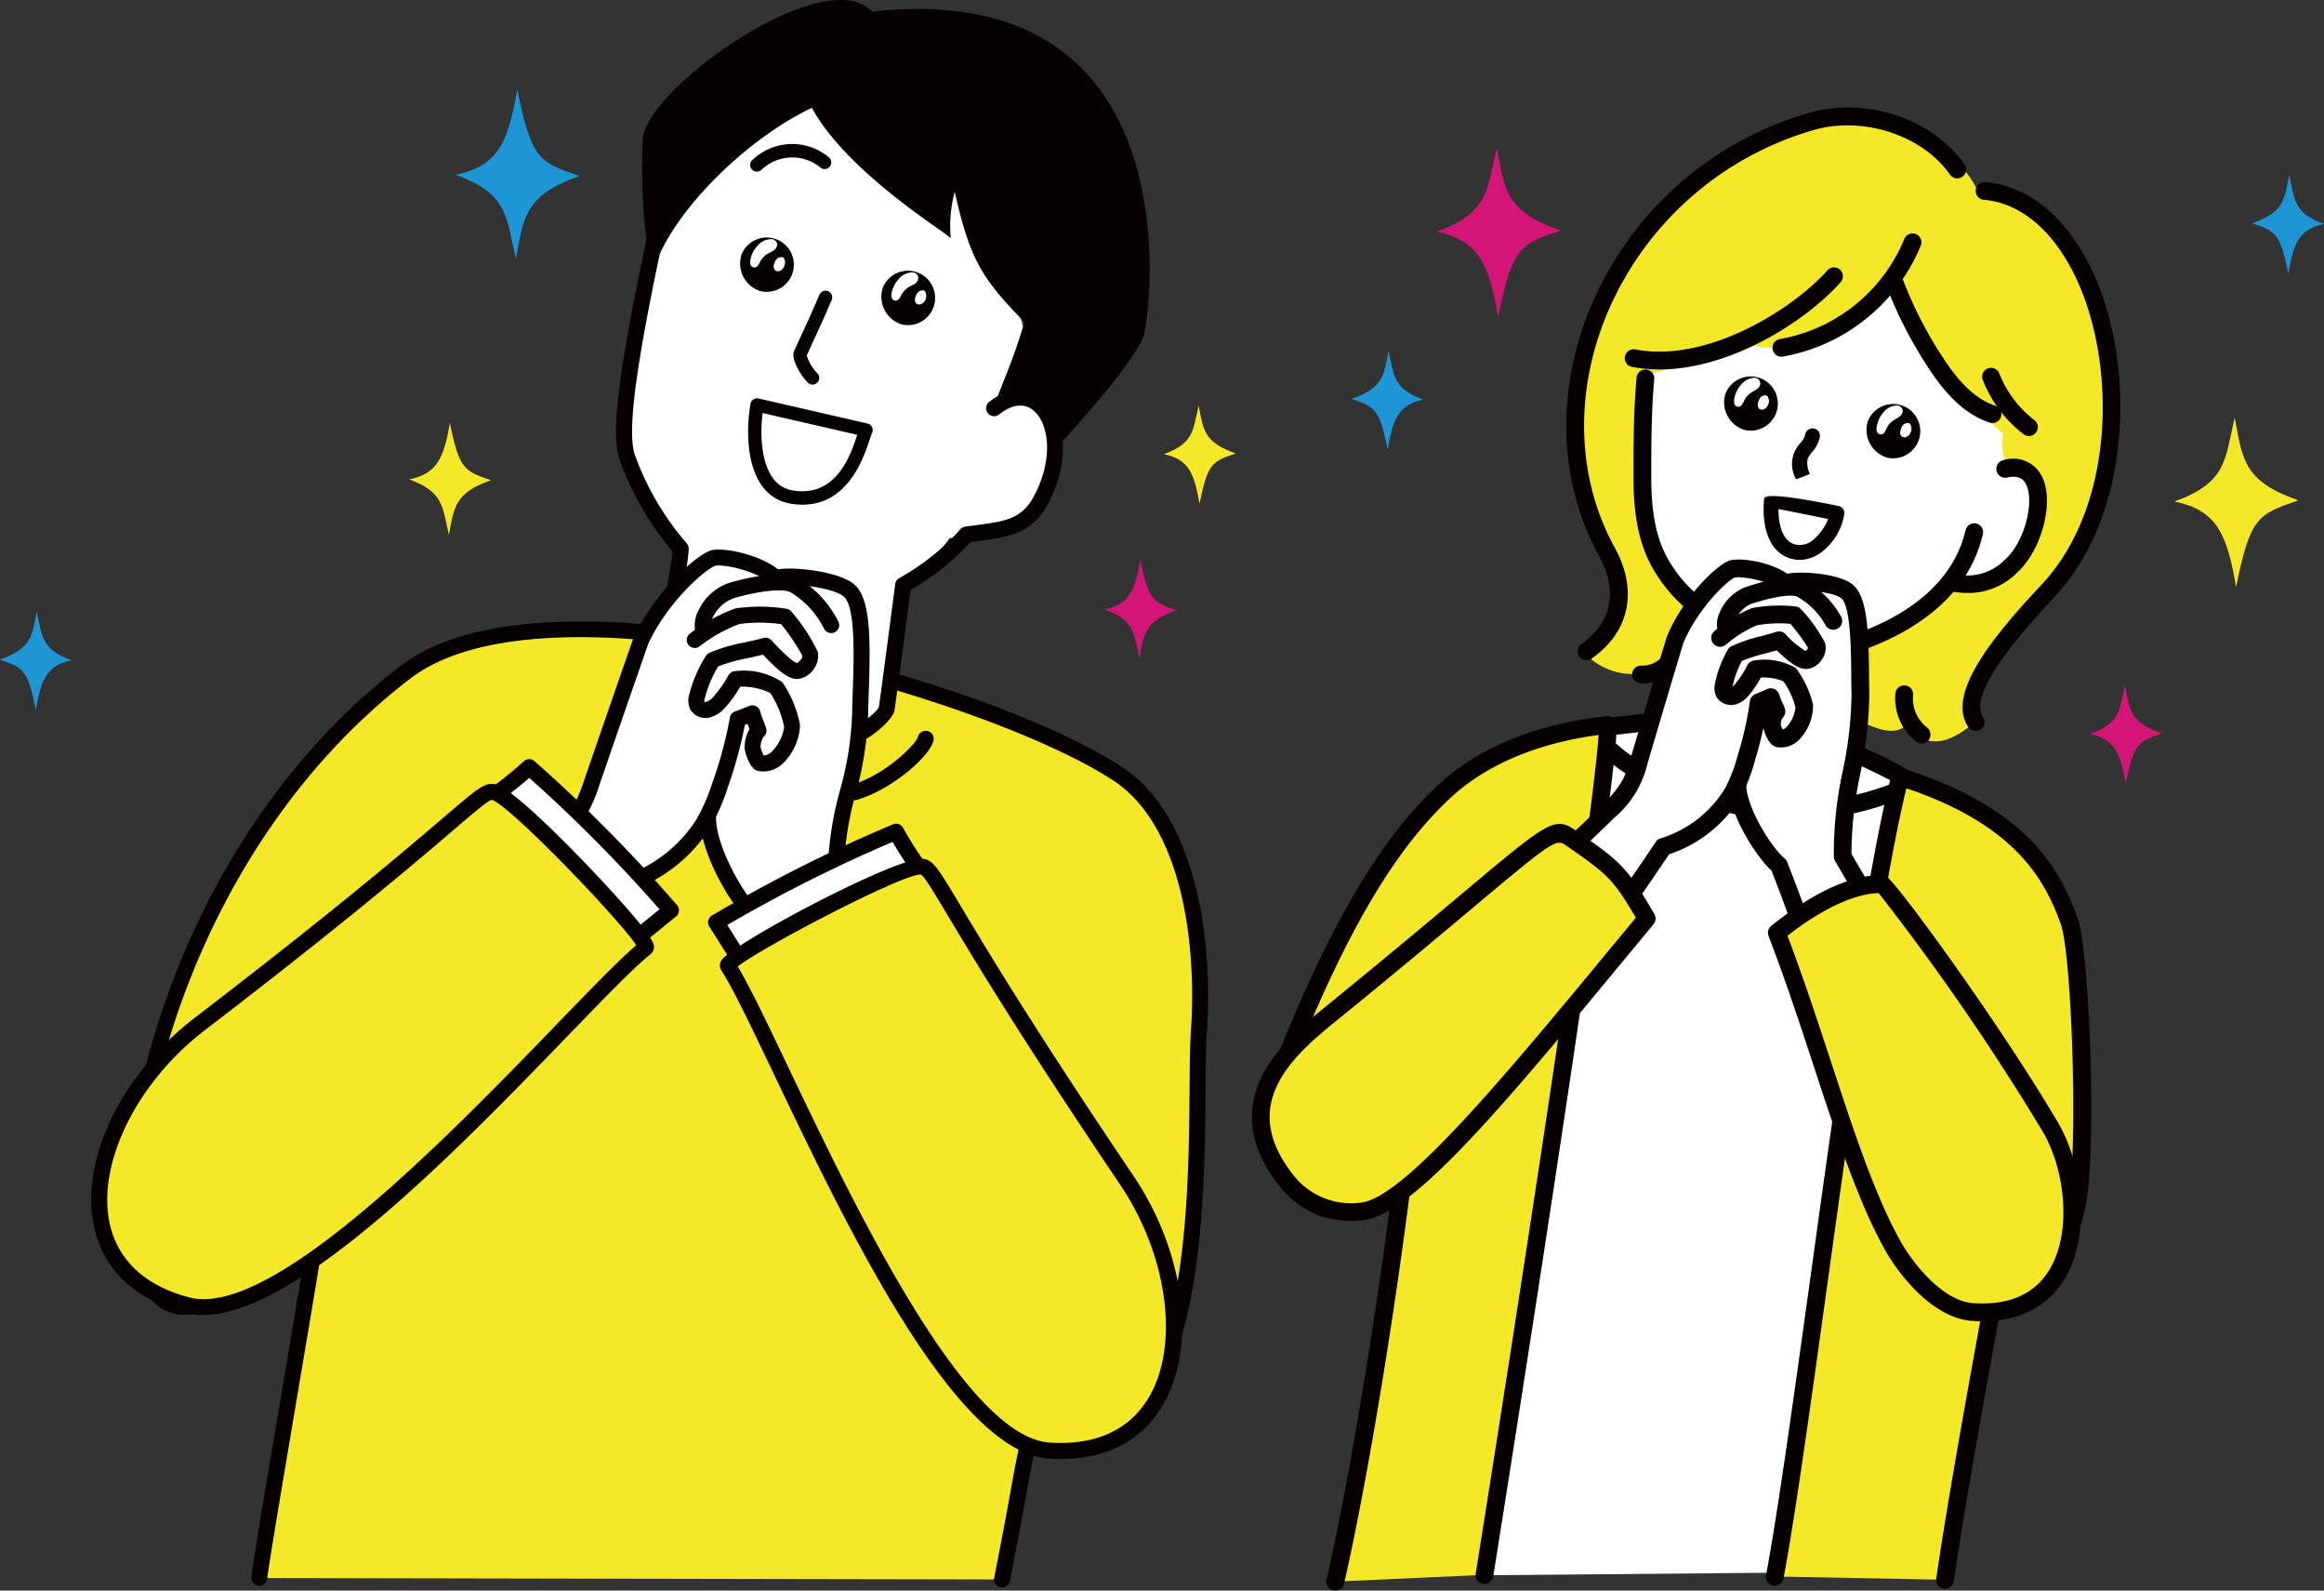
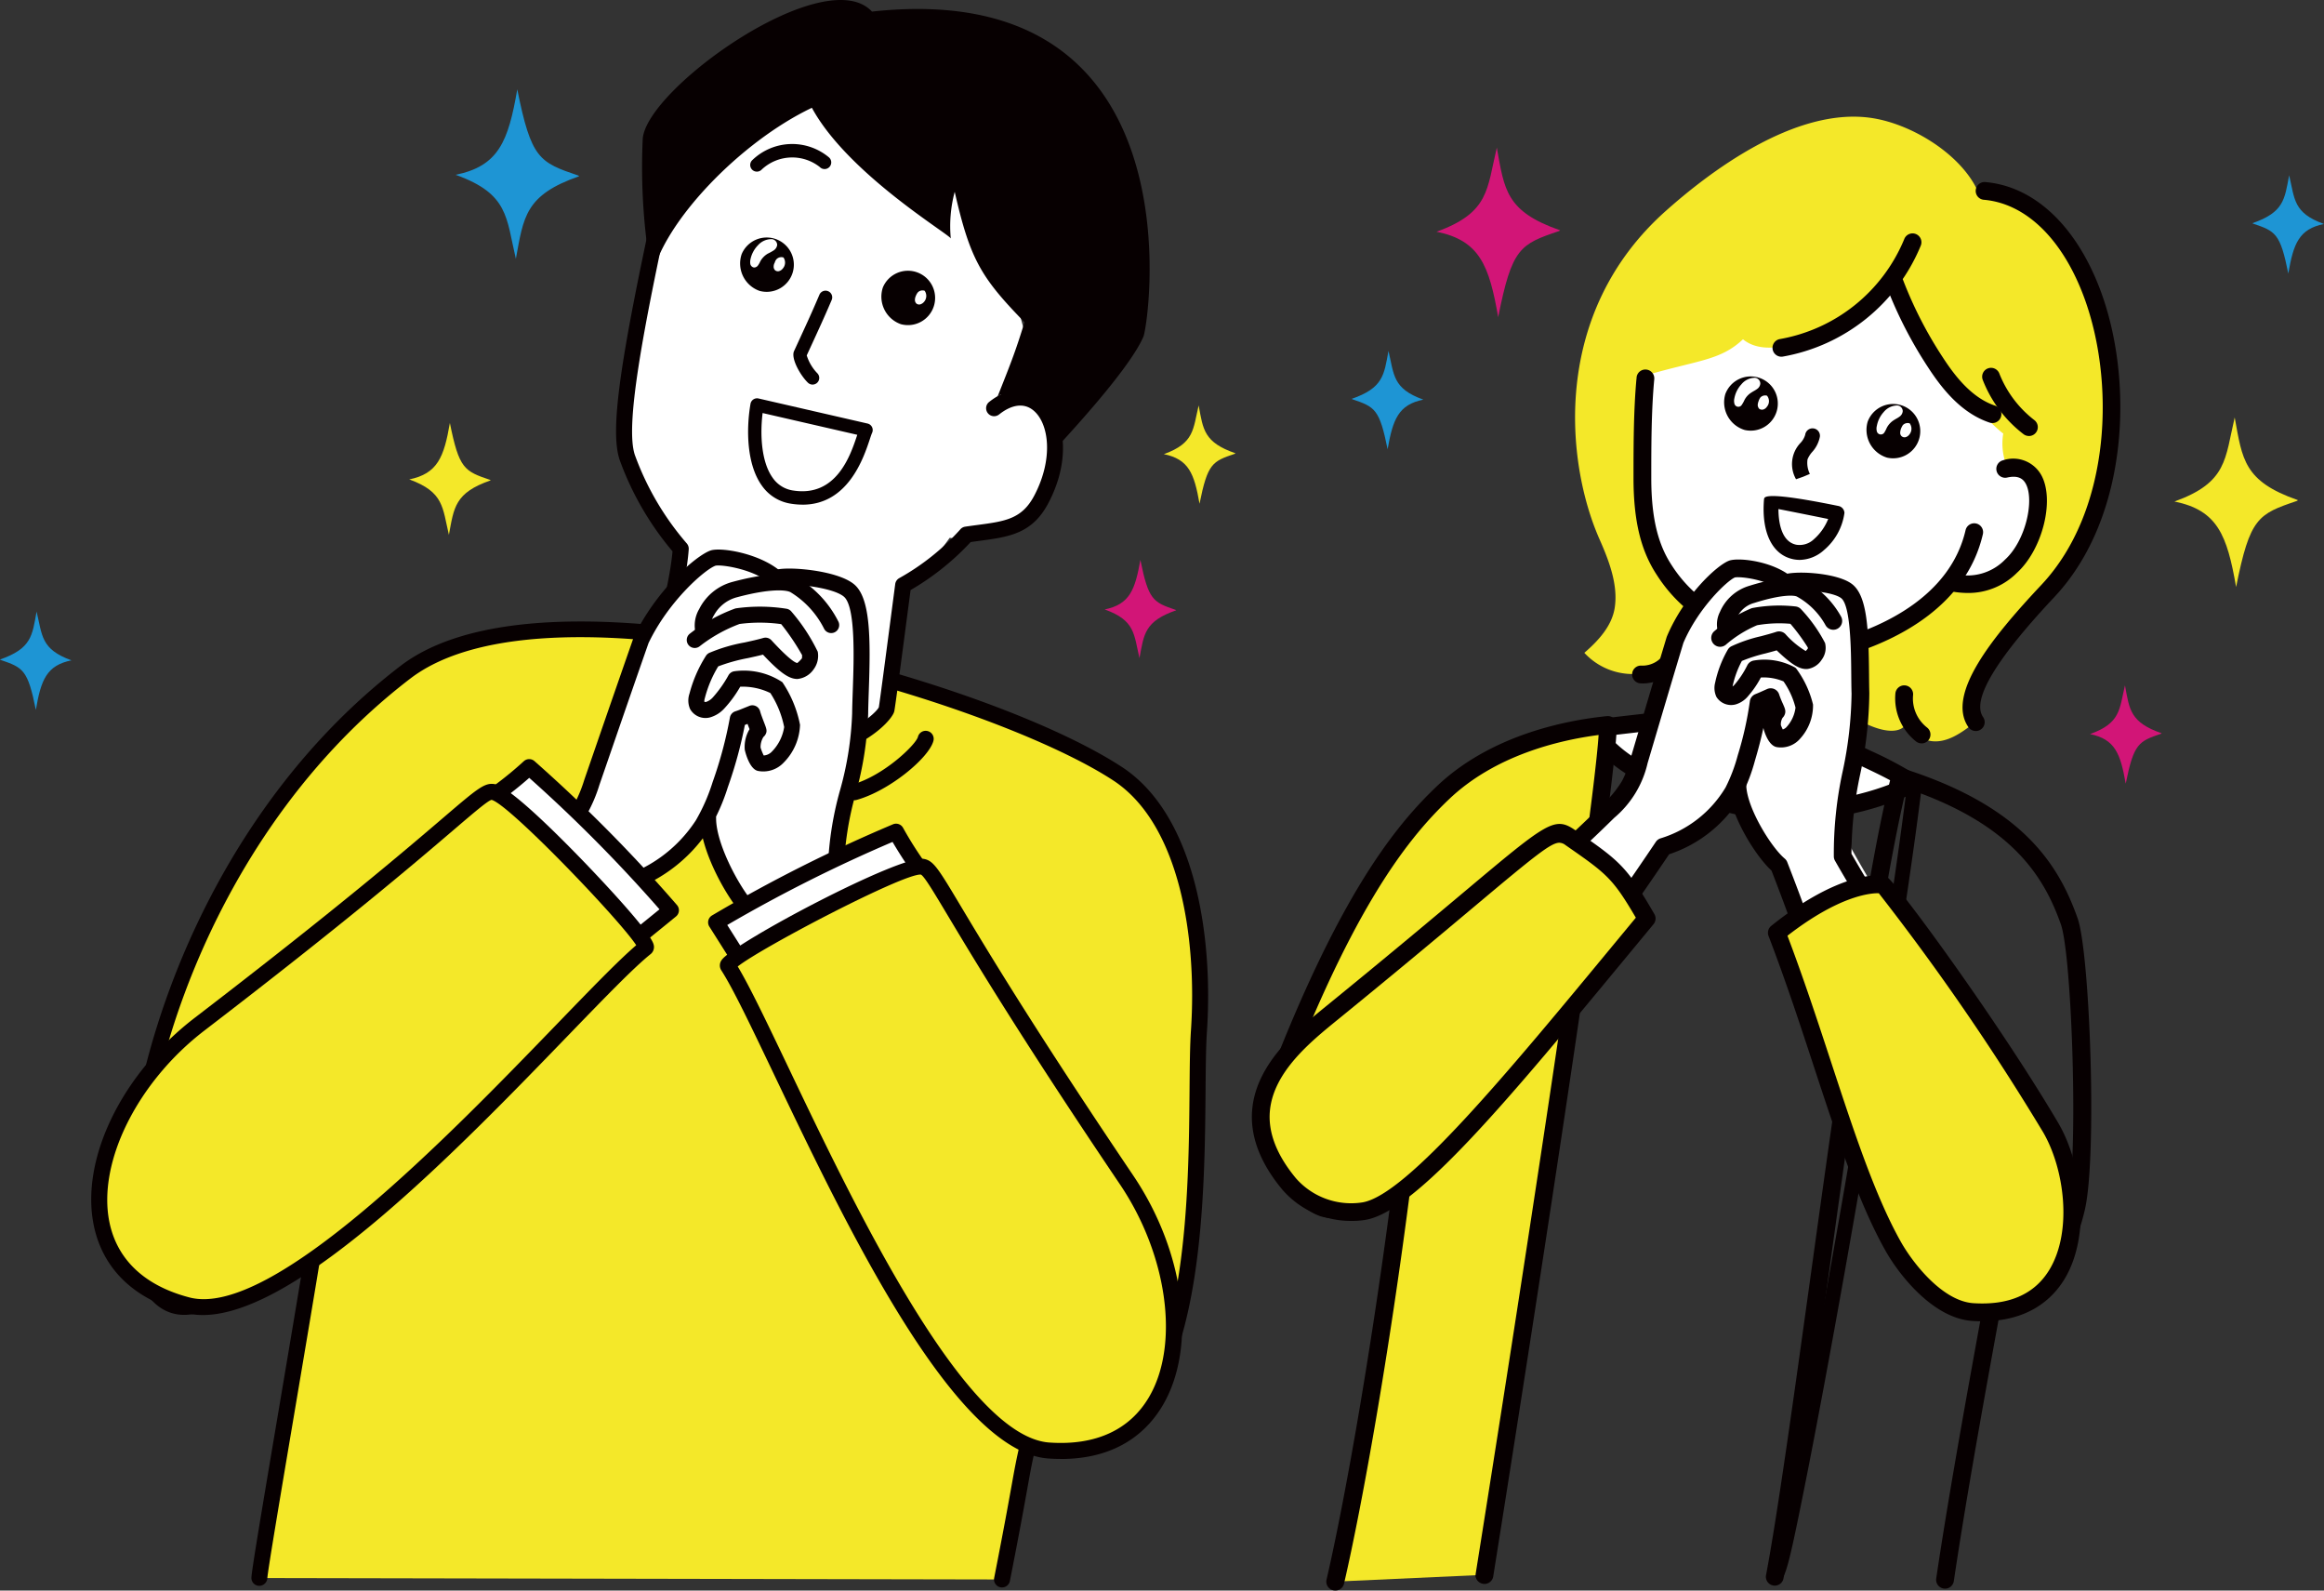
<svg xmlns="http://www.w3.org/2000/svg" width="257.211" height="175.984" viewBox="0 0 257.211 175.984">
  <rect x="0" y="0" width="257.211" height="175.984" fill="#333333" stroke="none" />
  <g id="グループ_1293" data-name="グループ 1293" transform="translate(-109.333 -404)">
    <g id="グループ_1292" data-name="グループ 1292">
      <g id="グループ_1289" data-name="グループ 1289">
        <path id="パス_5415" data-name="パス 5415" d="M220.235,578.759c2.188-11.126,2.015-11.24,2.871-14.922,21.62,4.646,18.167-34.758,18.922-45.758.641-9.517-.923-23.183-9-28.468-14.6-9.558-63.011-23.329-78.824-11.233-39.865,30.532-37.159,102.187-8.731,54.021.627-1.058-7.477,44.995-7.435,46.2" fill="#f4e829" />
        <path id="パス_5416" data-name="パス 5416" d="M220.236,579.643a.841.841,0,0,1-.172-.017.885.885,0,0,1-.7-1.039c1.088-5.533,1.594-8.35,1.928-10.214.343-1.909.515-2.866.95-4.737a.886.886,0,0,1,1.047-.665c3.867.832,6.979.243,9.522-1.794,7.922-6.346,8.08-25.253,8.176-36.55.022-2.654.041-4.946.155-6.608.687-10.2-1.213-22.832-8.6-27.667-14.057-9.2-62.253-23.162-77.8-11.271-24.711,18.926-32.114,52.281-28.992,64.113.5,1.9,1.518,4.212,3.527,4.491,1.7.232,6.634-.822,15.436-15.736a.92.92,0,0,1,1.086-.4q.837.307-.733,9.937c-.856,5.255-2.012,12.1-3.089,18.482-1.485,8.8-3.021,17.9-3.053,18.629a.9.9,0,0,1-.885.864h0a.869.869,0,0,1-.88-.836c-.02-.546.875-5.911,3.076-18.952,1.336-7.914,3.026-17.93,3.867-23.352-5.886,9.15-11.052,13.68-15.064,13.115-1.642-.227-3.841-1.417-5-5.792-3.225-12.219,4.311-46.58,29.628-65.97,9.633-7.367,29.555-4.835,40.574-2.669,15.22,2.991,31.369,8.693,39.272,13.865,8.03,5.253,10.122,18.563,9.4,29.268-.11,1.611-.13,3.878-.151,6.5-.1,11.612-.262,31.045-8.84,37.917a12.283,12.283,0,0,1-10.141,2.308c-.3,1.329-.46,2.247-.742,3.82-.336,1.87-.843,4.7-1.934,10.244a.886.886,0,0,1-.867.714Z" fill="#070001" />
        <path id="パス_5417" data-name="パス 5417" d="M145.591,524.249a.841.841,0,0,1-.172-.017.885.885,0,0,1-.7-1.04c.315-1.6.637-3.91.946-6.144.32-2.3.65-4.688.992-6.432a.884.884,0,1,1,1.736.34c-.332,1.695-.659,4.054-.976,6.335-.313,2.259-.638,4.594-.963,6.244a.885.885,0,0,1-.867.713Z" fill="#070001" />
        <path id="パス_5418" data-name="パス 5418" d="M203.9,492.541a.885.885,0,0,1-.236-1.737c3.474-.965,7.029-4.407,7.261-5.269a.885.885,0,1,1,1.709.459c-.505,1.878-4.881,5.51-8.5,6.514a.878.878,0,0,1-.237.032Z" fill="#070001" />
        <path id="パス_5419" data-name="パス 5419" d="M210.289,409.4c12.071,17.017,9.517,23.734,13.262,33.787a28.716,28.716,0,0,0-2.716,5.213c9.1-.448,6.694,16.453-6.4,15.111a29.23,29.23,0,0,1-5.187,5.622c-.609,4.108-1.374,8.512-1.874,13.683-4.267,2.89-6.8,5.49-15.243,4.311-6.575-.911-8.428-4.22-10.112-7.833-.225-.43,1.769-8.567,2.907-14.452-2.089-2.935-4.774-5.877-5.958-8.571-1.638-3.74,2.463-25.8,2.988-27.3,1.311-3.818,18.174-19.849,28.336-19.568" fill="#fff" />
        <path id="パス_5420" data-name="パス 5420" d="M222.719,439.648c-4.827-4.957-6.018-6.957-7.723-14.425a14.676,14.676,0,0,0-.433,5.173c.007-.38-11.409-7.145-15.373-14.469-7.985,3.806-16.4,12.646-17.7,18.674a67.416,67.416,0,0,1-1.022-15.241c.423-5.611,20.2-19.645,25.372-14.078,36.429-3.978,30.637,34.576,30.048,35.947-.489,1.178-2.237,4.335-9.844,12.538.328-2.225-1.385-4.868-2.984-4.973s-2.664-2.072-3.418-.669c1.512-3.818,2.037-5.081,3.079-8.476" fill="#070001" />
        <path id="パス_5421" data-name="パス 5421" d="M195.516,488.342a25.735,25.735,0,0,1-6.354-.837c-7.567-1.915-8.239-9.6-8.245-9.672a.876.876,0,0,1,.036-.326c.024-.081,2.4-7.879,2.812-12.505a33.087,33.087,0,0,1-5.844-10.1c-1.087-3.193-.062-10.648,4.062-29.538a.885.885,0,0,1,1.729.378c-3.341,15.3-5.194,25.421-4.114,28.6a31.266,31.266,0,0,0,5.747,9.79.89.89,0,0,1,.214.64c-.309,4.45-2.484,11.831-2.862,13.085a9.283,9.283,0,0,0,6.9,7.938c10.9,2.778,16.689-2.814,17-3.537.084-.428,1.044-7.75,1.815-13.634a.881.881,0,0,1,.437-.652,26.373,26.373,0,0,0,6.736-5.363.883.883,0,0,1,.571-.336c.476-.071.933-.132,1.372-.19,3.076-.41,4.932-.657,6.3-3.3,2.117-4.057,1.6-7.951-.121-9.373-1.022-.844-2.371-.685-3.8.45a.884.884,0,1,1-1.1-1.386c2.09-1.659,4.343-1.819,6.026-.428,2.233,1.846,3.19,6.522.564,11.553-1.789,3.461-4.369,3.8-7.636,4.24-.324.043-.658.088-1,.137a28.7,28.7,0,0,1-6.649,5.312c-1.173,8.938-1.713,13.008-1.808,13.433-.352,1.268-4.734,5.629-12.789,5.63Z" fill="#070001" />
        <path id="パス_5422" data-name="パス 5422" d="M199.267,446.553a.735.735,0,0,1-.512-.206c-.853-.821-1.9-2.691-1.543-3.493l.649-1.41c.783-1.7,1.349-2.922,2.165-4.841a.738.738,0,0,1,1.358.578c-.826,1.938-1.4,3.172-2.184,4.881l-.581,1.262a4.964,4.964,0,0,0,1.159,1.96.737.737,0,0,1-.511,1.268Zm-.66-3.307Z" fill="#070001" />
        <path id="パス_5423" data-name="パス 5423" d="M193.1,422.99a.737.737,0,0,1-.539-1.24,6.347,6.347,0,0,1,8.5-.352.737.737,0,1,1-1,1.079,4.931,4.931,0,0,0-6.422.279.735.735,0,0,1-.539.234Z" fill="#070001" />
        <path id="パス_5424" data-name="パス 5424" d="M198.168,459.837a8.106,8.106,0,0,1-1.256-.1,4.791,4.791,0,0,1-3.263-2.011c-1.673-2.327-1.745-6.2-1.254-9.043a.737.737,0,0,1,.891-.593l12.067,2.773a.737.737,0,0,1,.5,1.028c-.073.16-.157.421-.266.748-.678,2.037-2.4,7.2-7.425,7.2ZM193.735,449.7c-.29,2.364-.154,5.4,1.111,7.16a3.321,3.321,0,0,0,2.291,1.415c4.773.736,6.316-3.883,7.056-6.108.006-.02.013-.04.02-.059L193.735,449.7Z" fill="#070001" />
        <path id="パス_5425" data-name="パス 5425" d="M191.417,432.118a3.006,3.006,0,1,1,1.983,4.068,3.216,3.216,0,0,1-1.983-4.068" fill="#070001" />
        <path id="パス_5426" data-name="パス 5426" d="M207.047,435.8a3.008,3.008,0,1,1,1.991,4.069,3.227,3.227,0,0,1-1.991-4.069" fill="#070001" />
        <path id="パス_5427" data-name="パス 5427" d="M194.761,430.462a1.977,1.977,0,0,0-1.54.675,3.137,3.137,0,0,0-.817,1.5,1.424,1.424,0,0,0-.028.576.5.5,0,0,0,.408.386.53.53,0,0,0,.437-.227,2.3,2.3,0,0,0,.261-.46,2.256,2.256,0,0,1,.818-.842,6.735,6.735,0,0,0,.648-.356.862.862,0,0,0,.4-.6.651.651,0,0,0-.581-.654" fill="#fff" />
        <path id="パス_5428" data-name="パス 5428" d="M196.039,432.488a.754.754,0,0,0-.754.178.886.886,0,0,0-.2.377.924.924,0,0,0-.127.447.532.532,0,0,0,.162.416.481.481,0,0,0,.472.081.8.8,0,0,0,.381-.28.989.989,0,0,0,.07-1.219" fill="#fff" />
-         <path id="パス_5429" data-name="パス 5429" d="M210.394,434.139a2,2,0,0,0-1.543.674,3.117,3.117,0,0,0-.814,1.505,1.21,1.21,0,0,0-.028.573.51.51,0,0,0,.394.384.5.5,0,0,0,.448-.231,2.1,2.1,0,0,0,.261-.448,2.266,2.266,0,0,1,.832-.851c.2-.122.444-.21.648-.352a.815.815,0,0,0,.373-.6.644.644,0,0,0-.571-.659" fill="#fff" />
        <path id="パス_5430" data-name="パス 5430" d="M211.67,436.172a.726.726,0,0,0-.747.169,1.419,1.419,0,0,0-.222.38,1.161,1.161,0,0,0-.109.446.561.561,0,0,0,.165.419.488.488,0,0,0,.455.083.9.9,0,0,0,.4-.282.989.989,0,0,0,.056-1.216" fill="#fff" />
        <path id="パス_5431" data-name="パス 5431" d="M198.975,476.282a21.9,21.9,0,0,0-2.731-4.045,18.012,18.012,0,0,0-5.285-.049,17.625,17.625,0,0,0-4.729,2.634,13.817,13.817,0,0,1,3.8-4.783,8.214,8.214,0,0,1,5.553-1.714c-2.015-2.2-6.54-2.84-7.322-2.574-1.417.485-5.645,4.188-7.956,9.041-1.846,5.257-3.654,10.514-5.468,15.77a15.934,15.934,0,0,1-1.353,3.166c-.084.15-.183.29-.275.428,1.818,2.544,3.644,5.068,5.514,7.577a15.826,15.826,0,0,0,8.386-6.51,21.913,21.913,0,0,0,1.934-4.4,45.025,45.025,0,0,0,1.945-7.267c.5-.162.983-.378,1.614-.625.162.625.722,1.913.677,1.922a.121.121,0,0,1-.064-.021,3.264,3.264,0,0,0-.581,2.016c.035.247.525,1.543.761,1.593,2.428.5,3.725-3.367,3.6-4.091a11.716,11.716,0,0,0-1.783-4.32,7.622,7.622,0,0,0-4.489-.872,13.906,13.906,0,0,1-1.889,2.653,2.514,2.514,0,0,1-1.159.726,1.079,1.079,0,0,1-1.187-.484,1.536,1.536,0,0,1,0-1.057,13.775,13.775,0,0,1,1.719-3.943c1.575-.77,3.911-1.05,5.846-1.6,3.351,3.631,3.717,3.057,4.683,2.007a1.673,1.673,0,0,0,.229-1.171" fill="#fff" />
        <path id="パス_5432" data-name="パス 5432" d="M178.676,501.907l-.065-.087c-1.641-2.2-3.342-4.537-5.517-7.58l-.059-.083.111-.167c.073-.109.148-.22.215-.337a15.986,15.986,0,0,0,1.341-3.141l1.056-3.058c1.438-4.167,2.925-8.475,4.414-12.713,2.252-4.732,6.488-8.6,8.047-9.132.808-.275,5.407.356,7.478,2.614l.258.28-.379-.034a8.107,8.107,0,0,0-5.452,1.686,12.86,12.86,0,0,0-3.428,4.12,18.846,18.846,0,0,1,4.209-2.226,18.1,18.1,0,0,1,5.362.041l.05.008.035.037a21.381,21.381,0,0,1,2.768,4.119h0a1.8,1.8,0,0,1-.266,1.3l-.066.072c-.378.413-.705.77-1.2.771h0c-.715,0-1.719-.782-3.571-2.783-.662.184-1.376.34-2.067.492a17.594,17.594,0,0,0-3.63,1.056,13.691,13.691,0,0,0-1.678,3.867,1.368,1.368,0,0,0-.009.957.94.94,0,0,0,1.022.4,2.4,2.4,0,0,0,1.088-.688,13.811,13.811,0,0,0,1.864-2.623l.037-.061.069-.01a7.475,7.475,0,0,1,4.625.928,11.864,11.864,0,0,1,1.812,4.388,5.652,5.652,0,0,1-1.6,3.541,2.348,2.348,0,0,1-2.174.718c-.371-.078-.852-1.533-.877-1.716a3.427,3.427,0,0,1,.6-2.111l.009-.015c-.04-.11-.1-.275-.162-.427-.147-.379-.324-.839-.431-1.188l-.419.169c-.349.142-.653.266-.966.371a45.288,45.288,0,0,1-1.937,7.2,21.8,21.8,0,0,1-1.948,4.433,15.948,15.948,0,0,1-8.463,6.572l-.1.036Zm-5.282-7.755c2.116,2.96,3.784,5.252,5.388,7.4a15.614,15.614,0,0,0,8.207-6.41,21.5,21.5,0,0,0,1.921-4.376,44.8,44.8,0,0,0,1.939-7.244l.015-.088.086-.027c.332-.108.656-.239,1.03-.392.18-.073.369-.15.574-.23l.154-.061.042.161c.089.341.307.9.465,1.315.235.609.245.633.2.714l-.033.06-.07.015h-.017a3.037,3.037,0,0,0-.509,1.829,4.576,4.576,0,0,0,.658,1.473,2.071,2.071,0,0,0,1.9-.646,5.517,5.517,0,0,0,1.519-3.281,11.6,11.6,0,0,0-1.743-4.237,7.542,7.542,0,0,0-4.293-.842,13.838,13.838,0,0,1-1.873,2.62,2.668,2.668,0,0,1-1.232.767,1.224,1.224,0,0,1-1.352-.561,1.689,1.689,0,0,1-.01-1.165,13.96,13.96,0,0,1,1.736-3.982l.022-.035.037-.018a17.456,17.456,0,0,1,3.732-1.1c.718-.157,1.459-.319,2.138-.512l.087-.025.062.066c1.8,1.956,2.795,2.754,3.416,2.754h0c.365,0,.625-.284.983-.675l.066-.072a1.553,1.553,0,0,0,.192-1.044,22.6,22.6,0,0,0-2.658-3.934,17.914,17.914,0,0,0-5.191-.042,17.375,17.375,0,0,0-4.657,2.6l-.562.459.337-.642a13.823,13.823,0,0,1,3.848-4.833,8.506,8.506,0,0,1,5.264-1.767,10.675,10.675,0,0,0-6.9-2.264c-1.287.44-5.517,4.022-7.871,8.965-1.482,4.223-2.969,8.531-4.406,12.7l-1.056,3.058a16.167,16.167,0,0,1-1.366,3.194c-.067.119-.146.235-.222.349Z" fill="#070001" />
        <path id="パス_5433" data-name="パス 5433" d="M187.872,494.725a15.153,15.153,0,0,0,4.848,11.243c.261,1.314,10.426-1.792,9.665-2.605-.088-6.739,2.072-13.731,2.149-20.4.053-4.286.765-11.918-1.216-13.611-1.681-1.44-7.17-1.777-7.7-1.665-1.547.645-3.39.342-4.87,1.11a6.852,6.852,0,0,0-1.888,1.591,5.334,5.334,0,0,0-1.828,3.051.627.627,0,0,0,.028.262c.13.215.476.1.683-.042a12.533,12.533,0,0,1,3.985-1.955,5.283,5.283,0,0,1,4.285.673,6.245,6.245,0,0,1,2.037,3.176,2.757,2.757,0,0,1,.035,1.736.408.408,0,0,1-.091.2.431.431,0,0,1-.247.1,1.869,1.869,0,0,1-1.142-.428,13.544,13.544,0,0,1-1.417-1.047,2.066,2.066,0,0,0-.832-.576,3.607,3.607,0,0,0-1.233.1q-1.606.372-3.238.745a5.116,5.116,0,0,0-1.631.588,3.943,3.943,0,0,0-1.381,1.7,5.39,5.39,0,0,0-.69,3.25.312.312,0,0,0,.324.373,2.388,2.388,0,0,0,1.515-.389,9.139,9.139,0,0,0,1.515-1.72,4.137,4.137,0,0,1,2.488-1.423,3.32,3.32,0,0,1,2.8.861,11.335,11.335,0,0,1,1.085,1,5.759,5.759,0,0,1,.754,1.781,3.931,3.931,0,0,1-.036,2.519,12.529,12.529,0,0,1-1.145,2.3c-.32.539-.726,1.141-1.575,1.083-.588-.157-1.258-.393-1.445-.972a2.338,2.338,0,0,1,.222-1.4,4.539,4.539,0,0,0-.056-2.993.577.577,0,0,0-.106-.188.48.48,0,0,0-.215-.059,2.047,2.047,0,0,0-2.093,1.728,2.262,2.262,0,0,0-.233.281c-.137,3.763-2.107,6.147-2.121,10.022" fill="#fff" />
        <path id="パス_5434" data-name="パス 5434" d="M149.519,533.59a8.87,8.87,0,0,1-2.181-.279c-4.853-1.227-8.771-6.1-9.385-9.887a4.714,4.714,0,0,1,1.979-5.04c11.66-7.48,21.21-14.073,29.912-21.928a14.588,14.588,0,0,0,2.887-3.186,15.3,15.3,0,0,0,1.273-3l1.082-3.134q2.181-6.32,4.389-12.646c2.467-5.187,6.9-9.035,8.505-9.582,1.217-.415,6.062.417,8.244,2.783a.885.885,0,0,1-1.3,1.2c-1.717-1.861-5.707-2.457-6.4-2.3-1.139.391-5.188,3.892-7.419,8.575-1.443,4.126-2.9,8.339-4.351,12.549l-1.081,3.132a16.613,16.613,0,0,1-1.434,3.338,16.225,16.225,0,0,1-3.215,3.582c-8.791,7.936-18.407,14.576-30.142,22.1a2.971,2.971,0,0,0-1.188,3.267c.515,3.164,3.956,7.415,8.072,8.456,2.865.725,5.475-.308,7.54-2.991,3.025-3.932,6.228-7.84,9.324-11.62,4.062-4.959,8.264-10.086,12.18-15.4a.886.886,0,0,1,.476-.328,15.3,15.3,0,0,0,9.066-6.492,20.752,20.752,0,0,0,1.854-4.233,45.4,45.4,0,0,0,1.91-7.132.886.886,0,0,1,.6-.69c.318-.1.629-.23.98-.373l.583-.234a.885.885,0,0,1,1.179.6c.078.3.286.84.438,1.235.276.714.369.955.157,1.337a.9.9,0,0,1-.221.262,2.125,2.125,0,0,0-.322,1.188,6.367,6.367,0,0,0,.347.87,1.356,1.356,0,0,0,.838-.362,4.947,4.947,0,0,0,1.427-2.781,10.729,10.729,0,0,0-1.529-3.765,7.011,7.011,0,0,0-3.335-.7,13.073,13.073,0,0,1-1.787,2.435,3.377,3.377,0,0,1-1.6.972,1.956,1.956,0,0,1-2.166-.946,2.354,2.354,0,0,1-.062-1.7,14.775,14.775,0,0,1,1.826-4.186.887.887,0,0,1,.356-.315,18.132,18.132,0,0,1,3.912-1.155c.709-.155,1.419-.31,2.08-.5a.885.885,0,0,1,.891.251c2.092,2.267,2.706,2.516,2.874,2.517a3.227,3.227,0,0,0,.44-.436l.069-.076c0-.024.021-.229.014-.358a25.536,25.536,0,0,0-2.312-3.427,17.16,17.16,0,0,0-4.61-.018,16.5,16.5,0,0,0-4.4,2.458.884.884,0,0,1-1.119-1.37,18.366,18.366,0,0,1,4.962-2.771.914.914,0,0,1,.2-.053,18.992,18.992,0,0,1,5.547.05.885.885,0,0,1,.509.267,20.217,20.217,0,0,1,2.957,4.49,2.5,2.5,0,0,1-.448,1.936,2.463,2.463,0,0,1-1.806,1.079h0c-.933,0-1.921-.69-3.809-2.694-.545.139-1.108.262-1.657.382a19.084,19.084,0,0,0-3.295.917,12.982,12.982,0,0,0-1.473,3.482c-.1.334-.06.439-.051.457,0-.014.05,0,.115,0a.329.329,0,0,0,.075-.007,1.776,1.776,0,0,0,.738-.5,13.314,13.314,0,0,0,1.743-2.469.887.887,0,0,1,.639-.422,7.711,7.711,0,0,1,5.31,1.208,12.72,12.72,0,0,1,1.957,4.723,6.214,6.214,0,0,1-1.822,4.188,3.09,3.09,0,0,1-2.835.909c-1-.211-1.455-2.313-1.458-2.334a3.793,3.793,0,0,1,.528-2.289l-.04-.1c-.058-.151-.121-.314-.184-.48-.1.041-.2.079-.295.116a48.062,48.062,0,0,1-1.889,6.9,22.348,22.348,0,0,1-2.017,4.577,17.014,17.014,0,0,1-9.808,7.192c-3.891,5.264-8.041,10.329-12.057,15.23-3.088,3.769-6.281,7.667-9.29,11.578a9.035,9.035,0,0,1-7.2,3.906Z" fill="#070001" />
        <path id="パス_5435" data-name="パス 5435" d="M217.785,540.78c-2.814,0-5.842-1.317-8.409-4.608l-.768-.98c-5.426-6.923-11.572-14.767-16.626-29.463-2.1-2.068-5.173-7.607-5.161-11.2a.885.885,0,0,1,.885-.882h0a.885.885,0,0,1,.882.888c-.01,3.025,2.957,8.4,4.756,10.047a.89.89,0,0,1,.239.367c4.971,14.545,11.051,22.3,16.416,29.149l.769.982c3.9,5.006,8.567,4.491,11.374,2.529,2.169-1.517,3.749-4.292,2.4-6.451a109.309,109.309,0,0,0-12.227-15.676,102.805,102.805,0,0,1-11.231-14.277.882.882,0,0,1-.136-.46,35.988,35.988,0,0,1,1.369-9.351,35.641,35.641,0,0,0,1.327-8.441c.01-.776.04-1.66.073-2.6.12-3.447.32-9.218-.979-10.33s-6.178-1.522-6.979-1.3a.861.861,0,0,1-1.153-.434.908.908,0,0,1,.449-1.187c1.041-.49,6.915-.071,8.834,1.571,1.8,1.543,1.8,6.03,1.6,11.736-.031.924-.062,1.794-.071,2.558a37.614,37.614,0,0,1-1.377,8.839,34.658,34.658,0,0,0-1.321,8.665,102.55,102.55,0,0,0,10.921,13.828,110.777,110.777,0,0,1,12.408,15.918c1.687,2.705.443,6.5-2.893,8.836a9.4,9.4,0,0,1-5.373,1.718Z" fill="#070001" />
        <path id="パス_5436" data-name="パス 5436" d="M187.129,474.653a.834.834,0,0,1-.789-.527,3.59,3.59,0,0,1,.375-2.735,5.781,5.781,0,0,1,3.741-3.022c2.462-.659,5.721-1.259,7.264-.372a11.781,11.781,0,0,1,4.408,4.788.885.885,0,0,1-1.578.8,9.98,9.98,0,0,0-3.716-4.056c-.452-.261-2.216-.442-5.922.55a4.063,4.063,0,0,0-2.54,1.962,2.431,2.431,0,0,0-.389,1.431.913.913,0,0,1-.538,1.126.927.927,0,0,1-.316.055Z" fill="#070001" />
        <path id="パス_5437" data-name="パス 5437" d="M208.5,496.02a165.393,165.393,0,0,0-19.915,10.028c1.114,1.753,2.213,3.5,3.312,5.243q10.063-4.839,19.717-10.477a40.188,40.188,0,0,1-3.115-4.794" fill="#fff" />
        <path id="パス_5438" data-name="パス 5438" d="M191.9,512.176a.884.884,0,0,1-.749-.413l-.987-1.565q-1.156-1.833-2.323-3.675a.885.885,0,0,1,.3-1.236,166.785,166.785,0,0,1,20.021-10.082.886.886,0,0,1,1.117.386,39.611,39.611,0,0,0,3.044,4.684.885.885,0,0,1-.255,1.3c-6.339,3.711-12.994,7.248-19.781,10.511a.887.887,0,0,1-.383.087Zm-2.076-5.829q.923,1.457,1.836,2.908l.565.9c6.194-3,12.272-6.227,18.091-9.6-.914-1.271-1.675-2.507-2.2-3.4A165.149,165.149,0,0,0,189.821,506.347Z" fill="#070001" />
        <path id="パス_5439" data-name="パス 5439" d="M225.429,564.492c15.817,1.073,17.184-17.189,8.6-29.927-19.71-29.2-21.063-34.389-22.6-34.666-2.287-.4-22.046,10.154-21.529,10.968,5.268,8.111,22.343,52.726,35.531,53.624" fill="#f4e829" />
        <path id="パス_5440" data-name="パス 5440" d="M226.761,565.423c-.449,0-.912-.016-1.392-.048h0c-10.425-.71-22.44-25.883-30.392-42.541-2.538-5.317-4.543-9.517-5.821-11.484a1,1,0,0,1,.04-1.117c1.261-1.885,19.786-11.672,22.386-11.2,1.074.193,1.6,1.064,4.1,5.25,2.812,4.7,8.048,13.446,19.081,29.792,5.683,8.433,7.047,18.842,3.317,25.314-1.621,2.812-4.885,6.039-11.319,6.039Zm-1.273-1.814c5.127.355,8.934-1.419,11.059-5.109,3.351-5.814,1.983-15.673-3.251-23.44-11.061-16.386-16.312-25.16-19.132-29.873-1.534-2.562-2.547-4.255-2.916-4.422-1.94-.125-17.571,8.042-20.267,10.17,1.33,2.21,3.233,6.2,5.592,11.138,7.3,15.3,19.521,40.9,28.916,41.537h0Z" fill="#070001" />
        <path id="パス_5441" data-name="パス 5441" d="M167.9,488.876a165.868,165.868,0,0,1,15.686,15.841c-1.593,1.307-3.221,2.611-4.813,3.917q-7.992-7.777-15.363-16.2a39.993,39.993,0,0,0,4.489-3.558" fill="#fff" />
        <path id="パス_5442" data-name="パス 5442" d="M178.774,509.519a.883.883,0,0,1-.617-.25c-5.237-5.1-10.422-10.564-15.41-16.25a.883.883,0,0,1,.17-1.316,39.325,39.325,0,0,0,4.386-3.477.885.885,0,0,1,1.185-.012,167.317,167.317,0,0,1,15.77,15.926.883.883,0,0,1-.107,1.262c-.829.681-1.668,1.36-2.506,2.04-.772.626-1.544,1.251-2.309,1.878a.881.881,0,0,1-.561.2Zm-14.043-16.925c4.576,5.181,9.312,10.171,14.1,14.855.564-.461,1.134-.921,1.7-1.382q.9-.727,1.793-1.456a165.536,165.536,0,0,0-14.417-14.547c-1,.881-2.1,1.761-3.175,2.531Z" fill="#070001" />
        <path id="パス_5443" data-name="パス 5443" d="M130.073,548.411c-15.334-4.008-10.831-21.761,1.367-31.1,27.959-21.432,30.9-25.908,32.458-25.679,2.287.335,17.667,16.629,16.9,17.24-7.554,6.011-37.927,42.886-50.724,39.541" fill="#f4e829" />
        <path id="パス_5444" data-name="パス 5444" d="M131.791,549.5a7.67,7.67,0,0,1-1.941-.237c-7.144-1.867-9.461-6.318-10.147-9.724-1.477-7.324,3.129-16.756,11.2-22.937,15.552-11.92,23.312-18.553,27.48-22.116,3.772-3.225,4.56-3.893,5.646-3.735,1.526.224,6.067,4.618,9.607,8.266.776.8,7.6,7.861,8.032,9.47a1,1,0,0,1-.319,1.072c-1.828,1.455-5.049,4.785-9.126,9C160.16,531.04,142.3,549.5,131.791,549.5Zm31.961-57c-.37.042-1.9,1.351-4.221,3.333-4.182,3.574-11.965,10.226-27.554,22.176-7.435,5.693-11.868,14.6-10.541,21.182.842,4.175,3.9,7.067,8.86,8.362h0c9.132,2.386,28.86-18.024,40.652-30.22,3.788-3.917,6.844-7.078,8.8-8.749-1.861-2.863-14.064-15.577-16-16.083Z" fill="#070001" />
        <path id="パス_5445" data-name="パス 5445" d="M266.872,448.215c-2.762.562-3.375,2.158-3.964,5.491h0c-.9-4.456-1.4-4.681-3.915-5.536l-.049-.042c3.474-1.21,3.566-2.623,4.055-5.273v-.047c.634,2.69.469,4.181,3.837,5.4" fill="#1e95d4" />
        <path id="パス_5446" data-name="パス 5446" d="M154.607,457.05c3.157-.641,3.862-2.461,4.517-6.251h0c1.022,5.076,1.589,5.329,4.457,6.3l.056.05c-3.96,1.374-4.059,2.984-4.616,6v.048c-.726-3.06-.546-4.742-4.362-6.143" fill="#f4e829" />
        <path id="パス_5447" data-name="パス 5447" d="M159.74,423.346c4.792-.967,5.849-3.717,6.843-9.461h0c1.54,7.681,2.424,8.069,6.758,9.54l.092.074c-6.014,2.091-6.145,4.521-7,9.1v.072c-1.088-4.637-.8-7.2-6.62-9.313" fill="#1e95d4" />
        <path id="パス_5448" data-name="パス 5448" d="M231.585,471.433c2.769-.562,3.375-2.152,3.96-5.486h0c.9,4.452,1.4,4.677,3.9,5.532l.071.044c-3.5,1.212-3.576,2.623-4.066,5.273v.046c-.634-2.688-.465-4.179-3.823-5.4" fill="#d21577" />
      </g>
      <g id="グループ_1291" data-name="グループ 1291">
        <g id="グループ_1290" data-name="グループ 1290">
-           <path id="パス_5449" data-name="パス 5449" d="M273.47,578.295c-2.051-10.343-2.051-28.681-.736-35.874,9.89-54.135,8.438-33.984,14.126-56.917,11.613,2.689,21.754,4.066,34.312,5.777-3.3,26.633-14.291,86.838-15.186,86.729" fill="#fff" />
          <path id="パス_5450" data-name="パス 5450" d="M273.47,579.115a.82.82,0,0,1-.8-.66c-2.024-10.208-2.1-28.736-.738-36.181,6.392-34.988,8.058-39.021,9.987-43.691a79.051,79.051,0,0,0,4.148-13.275.823.823,0,0,1,.979-.6c11.543,2.672,21.511,4.03,34.13,5.749l.108.015a.82.82,0,0,1,.7.912c-1.456,11.753-4.635,31.729-8.5,53.436-1.624,9.114-3.189,17.493-4.408,23.593-2.106,10.539-2.254,10.526-3.188,10.413a.818.818,0,0,1-.518-1.352c1.335-3.3,11.465-58.366,14.89-85.487-12.051-1.642-21.727-2.978-32.8-5.5a77.5,77.5,0,0,1-4.029,12.725c-1.894,4.584-3.528,8.542-9.89,43.36-1.336,7.31-1.258,25.521.734,35.568a.819.819,0,0,1-.645.963.8.8,0,0,1-.16.016Zm32.514-1.924a.859.859,0,0,1,.1.006.81.81,0,0,0-.177,0c.025,0,.051,0,.077,0Z" fill="#070001" />
          <path id="パス_5451" data-name="パス 5451" d="M320.418,483.9a3.4,3.4,0,0,0,2.685,2.1c1.712.217,3.28-.893,4.647-1.95-.627-.716-.349-2.139.064-3.434,2.79-8.786,10.3-9.383,13.946-22.274,3.432-12.131-.367-33.056-13.618-33.378-1.917-3.959-7.153-7.17-11.49-7.882-8.685-1.423-18.5,6.293-22.906,10.213-12.868,11.412-11.071,28-7.406,36.322,1.053,2.377,2.107,5.086,1.7,7.651-.32,2.017-1.815,3.629-3.358,4.963a7.292,7.292,0,0,0,7.611,1.991,3.666,3.666,0,0,0,2.4,3.353,10.691,10.691,0,0,0,4.334.585,1.287,1.287,0,0,0,.775-.169,1.375,1.375,0,0,0,.338-.849c.4-2.634.786-5.269,1.173-7.9-3.224-1.3-8.206-4.536-9.432-10.109-1.276-5.828-.994-10.241-.9-16.839,1.36-1.217,3.058-.664,4.82-1.1,5.546-1.36,7.1-2.683,8.569-2.655,5.68.137,11.532-2.676,13.932-7.836a49.257,49.257,0,0,0,4.109,8.365c1.741,2.849,3.9,5.632,6.949,7.011.31.148-.5,1.054-.137,2.442.962,3.731,1.547,3.257,1.934,3.675,4.468-1.378,4.7,4.226,1.3,9.147a6.927,6.927,0,0,1-6.783,3.164c-.1,0-4.69,4.876-10.472,6.721-3.59,1.151-2.727,6.6-2.671,6.83.088.338.948.59,1.244.788,2.607,1.876,5.849,2.863,6.638,1.048" fill="#f4e829" />
          <path id="パス_5452" data-name="パス 5452" d="M302.243,441.538c-2.629,2.484-5.19,2.276-11.776,4.3,1.494,5.769-1.325,12.362,1.191,17.762,1.892,4.087,3.932,8.11,8.682,9.485a54.827,54.827,0,0,1-2.3,10.192c-5.881.684-8.928.41-11.86,2.433,6.392,7.989,23.407,11.722,34.71,5-2.977-1.947-6.628-3.27-9.091-5.7.631-3.206,1.124-6.272,1.906-9.392a20.35,20.35,0,0,0,11.4-7.192c8.541,2.252,14.693-13.082,6.434-12.61a6.675,6.675,0,0,1-.494-3.846c-1.635-1.189-10.563-10.3-12.212-16.522-3.143,2.969-12.551,9.41-16.6,6.089" fill="#fff" />
          <path id="パス_5453" data-name="パス 5453" d="M300.4,473.977a.97.97,0,0,1-.417-.094,16.618,16.618,0,0,1-7.246-6.217c-1.8-2.708-2.605-6.016-2.614-10.727,0-3.532,0-7.533.34-11.161a.972.972,0,0,1,1.07-.888.983.983,0,0,1,.887,1.07c-.33,3.537-.33,7.489-.33,10.976.008,4.3.713,7.274,2.284,9.641a14.783,14.783,0,0,0,6.445,5.526.983.983,0,0,1-.419,1.873Z" fill="#070001" />
          <path id="パス_5454" data-name="パス 5454" d="M307.352,494.754a25.672,25.672,0,0,1-5.26-.506c-6.262-1.345-13.891-3.591-17.36-9.081a.982.982,0,0,1,.7-1.5c2.29-.316,9.782-1.149,12.089-1.359.144-.014.235-.273.389-1.109l.522-2.783c.415-2.213.873-4.656,1.046-5.546a.982.982,0,1,1,1.929.373c-.172.888-.629,3.327-1.043,5.535l-.521,2.776c-.176.955-.47,2.553-2.142,2.711-1.883.171-7.228.759-10.341,1.137,3.521,4.02,10.218,5.864,15.144,6.921a30.455,30.455,0,0,0,16.487-1.733c-1.15-.646-2.241-1.162-3.376-1.7s-2.288-1.083-3.566-1.789a2.421,2.421,0,0,1-1.2-2.663l.08-.493c.469-2.893.953-5.885,1.663-8.646a.982.982,0,0,1,.672-.7c4.351-1.3,11.9-4.571,13.61-11.938a.983.983,0,0,1,1.916.443c-1.86,8.03-9.606,11.688-14.428,13.213-.617,2.529-1.062,5.276-1.493,7.938l-.091.565a.953.953,0,0,1-.043.167.575.575,0,0,0,.273.392c1.218.672,2.354,1.209,3.451,1.729a42.015,42.015,0,0,1,5.157,2.762.983.983,0,0,1-.078,1.7,32.383,32.383,0,0,1-14.183,3.179Z" fill="#070001" />
          <path id="パス_5455" data-name="パス 5455" d="M327.122,469.608a10.034,10.034,0,0,1-1.763-.163.983.983,0,1,1,.348-1.935,5.807,5.807,0,0,0,5.53-1.586c2.294-2.085,3.266-6.554,2.317-8.369-.239-.458-.719-1.028-2.083-.715a.983.983,0,0,1-.44-1.916,3.555,3.555,0,0,1,4.265,1.72c1.447,2.77.066,8.187-2.735,10.733a7.591,7.591,0,0,1-5.439,2.232Z" fill="#070001" />
          <path id="パス_5456" data-name="パス 5456" d="M306.491,443.468a.983.983,0,0,1-.16-1.953,18.338,18.338,0,0,0,13.752-11.046.983.983,0,1,1,1.824.731,20.336,20.336,0,0,1-15.254,12.254.994.994,0,0,1-.162.014Z" fill="#070001" />
-           <path id="パス_5457" data-name="パス 5457" d="M292.995,444.878a15.876,15.876,0,0,1-3.043-.285.983.983,0,0,1,.377-1.93c7.812,1.52,17.3-4.319,21.251-8.747a.983.983,0,0,1,1.467,1.309c-3.872,4.34-12.19,9.653-20.052,9.653Z" fill="#070001" />
          <path id="パス_5458" data-name="パス 5458" d="M329.85,450.81a1,1,0,0,1-.312-.051c-3.221-1.075-5.361-3.875-6.865-6.193a46.706,46.706,0,0,1-4.525-8.815.983.983,0,1,1,1.834-.707,44.869,44.869,0,0,0,4.338,8.447c1.333,2.054,3.2,4.521,5.842,5.4a.983.983,0,0,1-.312,1.916Z" fill="#070001" />
          <path id="パス_5459" data-name="パス 5459" d="M291.156,479.617c-.086,0-.172,0-.258-.007a.984.984,0,0,1-.926-1.037.97.97,0,0,1,1.037-.926,2.877,2.877,0,0,0,2.633-1.511.983.983,0,0,1,1.754.888,4.8,4.8,0,0,1-4.24,2.594Z" fill="#070001" />
          <path id="パス_5460" data-name="パス 5460" d="M333.89,452.239a.975.975,0,0,1-.6-.2,13.925,13.925,0,0,1-4.512-6,.983.983,0,0,1,1.832-.715,12.1,12.1,0,0,0,3.873,5.156.983.983,0,0,1-.6,1.764Z" fill="#070001" />
          <path id="パス_5461" data-name="パス 5461" d="M328,484.881a.984.984,0,0,1-.811-.425c-2.508-3.635,2.683-10.007,8.092-15.761,7.786-8.307,8.182-22.734,4.6-32.091-2.4-6.277-6.408-10.105-10.987-10.5a.983.983,0,0,1,.169-1.959c5.358.465,9.971,4.751,12.653,11.759,3.8,9.914,3.332,25.248-5,34.139-6.537,6.954-9.2,11.428-7.9,13.3a.983.983,0,0,1-.809,1.541Z" fill="#070001" />
-           <path id="パス_5462" data-name="パス 5462" d="M284.93,477.044a.983.983,0,0,1-.566-1.788c3.354-2.349,4.062-5.9,1.944-9.742-4.444-8.09-4.815-18.054-1.019-27.339a37.405,37.405,0,0,1,24.069-21.629c6.348-1.913,13.829.514,17.4,5.647a.983.983,0,0,1-1.615,1.122c-3.051-4.391-9.734-6.538-15.216-4.887a35.449,35.449,0,0,0-22.816,20.491c-3.571,8.733-3.235,18.082.922,25.647,2.619,4.752,1.671,9.351-2.538,12.3a.982.982,0,0,1-.563.178Z" fill="#070001" />
          <path id="パス_5463" data-name="パス 5463" d="M322.009,486.249a.979.979,0,0,1-.6-.2,6.073,6.073,0,0,1-2.3-5.339.983.983,0,1,1,1.955.209,4.071,4.071,0,0,0,1.543,3.575.983.983,0,0,1-.6,1.761Z" fill="#070001" />
          <path id="パス_5464" data-name="パス 5464" d="M308.111,457.024a3.386,3.386,0,0,1,.491-4.017,2.179,2.179,0,0,0,.523-.9.819.819,0,0,1,1.625.213,3.475,3.475,0,0,1-.856,1.694,2.907,2.907,0,0,0-.512.811,2.766,2.766,0,0,0,.259,1.613l-.757.317-.773.27Z" fill="#070001" />
          <path id="パス_5465" data-name="パス 5465" d="M308.524,465.949a3.548,3.548,0,0,1-.715-.073c-2.318-.471-3.533-2.928-3.247-6.573a.875.875,0,0,1,.028-.161q.226-.79,8.225.843a.82.82,0,0,1,.654.763,6.538,6.538,0,0,1-2.262,4.113,4.108,4.108,0,0,1-2.684,1.088Zm-2.361-5.621c.007,1.407.3,3.6,1.973,3.942a2.283,2.283,0,0,0,1.955-.611,5.887,5.887,0,0,0,1.578-2.236c-1.885-.383-4.257-.858-5.506-1.1Z" fill="#070001" />
          <path id="パス_5466" data-name="パス 5466" d="M300.288,447.592a3,3,0,1,1,2.139,3.983,3.2,3.2,0,0,1-2.139-3.983" fill="#070001" />
          <path id="パス_5467" data-name="パス 5467" d="M316.041,450.65a3.005,3.005,0,1,1,2.141,3.983,3.212,3.212,0,0,1-2.141-3.983" fill="#070001" />
          <path id="パス_5468" data-name="パス 5468" d="M303.54,445.8a1.953,1.953,0,0,0-1.487.736,3.123,3.123,0,0,0-.765,1.53,1.219,1.219,0,0,0,0,.585.447.447,0,0,0,.835.116,3.041,3.041,0,0,0,.261-.465,2.083,2.083,0,0,1,.8-.878c.183-.128.416-.229.613-.382a.793.793,0,0,0,.36-.61.65.65,0,0,0-.613-.632" fill="#fff" />
          <path id="パス_5469" data-name="パス 5469" d="M304.9,447.782a.726.726,0,0,0-.736.2,1.36,1.36,0,0,0-.194.393,1.413,1.413,0,0,0-.1.444.629.629,0,0,0,.173.416.522.522,0,0,0,.476.064.766.766,0,0,0,.373-.3.952.952,0,0,0,.007-1.216" fill="#fff" />
          <path id="パス_5470" data-name="パス 5470" d="M319.332,448.86a1.974,1.974,0,0,0-1.522.735,3.106,3.106,0,0,0-.754,1.529,1.164,1.164,0,0,0-.007.58.457.457,0,0,0,.853.122,3.34,3.34,0,0,0,.24-.465,2.189,2.189,0,0,1,.8-.876c.2-.136.42-.231.62-.384a.82.82,0,0,0,.359-.61.647.647,0,0,0-.585-.631" fill="#fff" />
          <path id="パス_5471" data-name="パス 5471" d="M320.685,450.838a.741.741,0,0,0-.754.2,2.082,2.082,0,0,0-.2.388,1.45,1.45,0,0,0-.092.453.487.487,0,0,0,.183.407.48.48,0,0,0,.458.072.809.809,0,0,0,.388-.3,1,1,0,0,0,.021-1.216" fill="#fff" />
          <path id="パス_5472" data-name="パス 5472" d="M273.633,578.244c5.13-32.147,13.661-87.538,13.654-94.032-5.525.555-13.019,2.472-18.326,7.563-4.616,4.411-11.237,12.544-19.746,35.777-.885,2.41,2.847,5.217,3.929,7.531,3.308,6.991,11.589-1.964,11.328,0-2.231,17.455-5.243,34.788-7.364,43.915" fill="#f4e829" />
          <path id="パス_5473" data-name="パス 5473" d="M257.108,579.983a.963.963,0,0,1-.224-.026.984.984,0,0,1-.735-1.18c1.883-8.1,4.8-24.25,7.167-42.421l-.159.095c-1.973,1.175-4.956,2.948-7.674,2.121a5.351,5.351,0,0,1-3.229-3.066,13.327,13.327,0,0,0-1.64-2.333c-1.451-1.807-3.1-3.856-2.323-5.958,8.513-23.243,15.154-31.528,19.989-36.149,6.007-5.764,14.424-7.381,18.906-7.831a.972.972,0,0,1,.758.249.986.986,0,0,1,.324.729c.007,6.72-8.937,64.549-13.666,94.188a.983.983,0,1,1-1.941-.309c4.521-28.333,12.9-82.443,13.6-92.769-4.4.573-11.5,2.253-16.615,7.165-4.683,4.475-11.131,12.543-19.5,35.406-.389,1.061.886,2.649,2.011,4.05a14.534,14.534,0,0,1,1.886,2.727,3.436,3.436,0,0,0,2.022,2.022c1.885.576,4.419-.932,6.1-1.93,1.337-.795,2.072-1.235,2.8-.758a1.187,1.187,0,0,1,.5,1.211c-2.4,18.8-5.439,35.651-7.381,44.008a.985.985,0,0,1-.957.761ZM263.5,534.96v0Z" fill="#070001" />
-           <path id="パス_5474" data-name="パス 5474" d="M305.76,578.431c3.231-17.075,9.489-71.832,13.868-88.471,12.061,3.813,16.4,9.464,18.713,15.97,1.272,3.569,2.1,25.973.772,31.708-2.329,10.072-9.309,10.847-9.471,11.733-2.311,12.649-3.893,21.686-5.045,29.421" fill="#f4e829" />
          <path id="パス_5475" data-name="パス 5475" d="M324.6,579.776a1.042,1.042,0,0,1-.146-.011.983.983,0,0,1-.828-1.117c1.21-8.128,2.895-17.653,5.051-29.454.126-.69.71-.979,1.594-1.417,2.013-1,6.2-3.07,7.886-10.36,1.243-5.363.493-27.7-.739-31.157-1.854-5.229-5.352-11.076-17.093-15.04-2.6,10.589-5.828,33.838-8.685,54.427-1.872,13.5-3.64,26.244-4.912,32.966a.983.983,0,1,1-1.931-.365c1.263-6.675,3.028-19.4,4.9-32.871,2.958-21.327,6.311-45.5,8.986-55.667a.985.985,0,0,1,1.248-.688c13.361,4.224,17.276,10.751,19.344,16.579,1.361,3.819,2.174,26.34.8,32.259-1.895,8.2-6.824,10.637-8.929,11.679-.2.1-.434.214-.586.3-2.128,11.647-3.791,21.063-4.986,29.1a.984.984,0,0,1-.972.839Z" fill="#070001" />
          <path id="パス_5476" data-name="パス 5476" d="M299.678,474.6a14.518,14.518,0,0,1,3.812-2.366,15.3,15.3,0,0,1,4.447-.157,17.861,17.861,0,0,1,2.417,3.284,1.285,1.285,0,0,1-.141.971c-.761.914-1.05,1.406-3.988-1.487a34.925,34.925,0,0,0-4.827,1.538,11.484,11.484,0,0,0-1.283,3.353,1.365,1.365,0,0,0,.036.888.935.935,0,0,0,1.036.361,1.907,1.907,0,0,0,.9-.645,10.965,10.965,0,0,0,1.494-2.285,6.389,6.389,0,0,1,3.791.56,9.968,9.968,0,0,1,1.646,3.541c.13.6-.824,3.872-2.868,3.541-.2-.03-.655-1.1-.694-1.3a2.7,2.7,0,0,1,.444-1.732c-.042-.032-.028.053.028.047s-.486-1.066-.627-1.58c-.529.231-.923.421-1.332.58a38.8,38.8,0,0,1-1.356,6.141,19.013,19.013,0,0,1-1.427,3.747,13.671,13.671,0,0,1-7.766,6.1c-5.451,8.108-11.053,15.845-16.958,23.352-3.749,4.762-7.784,9.569-13.213,12.272-2.209,1.1-4.778,1.818-7.114,1.039-2.957-.992-4.736-4.276-4.616-7.387a12.7,12.7,0,0,1,4.038-8.185,44.855,44.855,0,0,1,7.526-5.523,152.558,152.558,0,0,0,24.224-19.48,10.218,10.218,0,0,0,3.439-5.632c1.322-4.456,2.632-8.9,3.978-13.356,1.744-4.138,5.148-7.385,6.307-7.838a8.745,8.745,0,0,1,6.222,1.876,6.856,6.856,0,0,0-4.584,1.638,11.522,11.522,0,0,0-2.991,4.124" fill="#fff" />
          <path id="パス_5477" data-name="パス 5477" d="M258.227,534.856a6.738,6.738,0,0,1-2.144-.336c-2.87-.963-4.858-4.138-4.729-7.549a12.81,12.81,0,0,1,4.086-8.294,39.05,39.05,0,0,1,6.621-4.944c.311-.2.622-.4.933-.6a152.441,152.441,0,0,0,24.2-19.459,12.434,12.434,0,0,0,2.392-2.9,11.966,11.966,0,0,0,.979-2.577l.758-2.557c1.057-3.566,2.149-7.254,3.246-10.889,1.7-4.046,5.114-7.438,6.4-7.943.668-.261,4.557.09,6.4,1.913l.3.3-.424-.019c-.081,0-.162-.005-.244-.005a6.74,6.74,0,0,0-4.23,1.606,10.529,10.529,0,0,0-2.6,3.366,16.2,16.2,0,0,1,3.247-1.884,15.3,15.3,0,0,1,4.533-.171l.056.006.041.039a17.37,17.37,0,0,1,2.463,3.365,1.416,1.416,0,0,1-.18,1.116l-.045.055c-.306.369-.569.687-1,.709-.616.016-1.463-.56-3.107-2.173-.536.172-1.114.326-1.675.474a15.729,15.729,0,0,0-2.99,1,11.34,11.34,0,0,0-1.24,3.264,1.227,1.227,0,0,0,.021.779.771.771,0,0,0,.853.275,1.787,1.787,0,0,0,.812-.589,10.858,10.858,0,0,0,1.476-2.257l.036-.07.078-.015a6.5,6.5,0,0,1,3.928.6,10.12,10.12,0,0,1,1.7,3.631,4.735,4.735,0,0,1-1.215,3.035,2.029,2.029,0,0,1-1.84.7c-.354-.053-.806-1.313-.828-1.431a2.7,2.7,0,0,1,.407-1.745l-.022-.056.035-.034c-.033-.078-.077-.177-.117-.269-.129-.291-.3-.67-.4-.968l-.334.149c-.268.121-.506.228-.746.324a39.032,39.032,0,0,1-1.35,6.071,19.045,19.045,0,0,1-1.441,3.778,13.847,13.847,0,0,1-7.8,6.158c-5.572,8.287-11.111,15.914-16.934,23.315-3.9,4.951-7.846,9.618-13.269,12.317a11.609,11.609,0,0,1-5.1,1.384Zm43.446-67.805a1.829,1.829,0,0,0-.581.065c-1.058.413-4.446,3.548-6.217,7.749-1.092,3.618-2.184,7.3-3.24,10.872l-.758,2.556a12.3,12.3,0,0,1-1.007,2.643,12.717,12.717,0,0,1-2.449,2.971,152.853,152.853,0,0,1-24.249,19.5l-.934.6a38.8,38.8,0,0,0-6.566,4.9,12.483,12.483,0,0,0-3.989,8.076,7.26,7.26,0,0,0,4.5,7.225c1.954.651,4.3.3,6.989-1.031,5.362-2.669,9.283-7.307,13.157-12.227,5.828-7.409,11.373-15.044,16.951-23.342l.031-.047.054-.018a13.529,13.529,0,0,0,7.673-6.021,18.765,18.765,0,0,0,1.414-3.714,38.472,38.472,0,0,0,1.352-6.116l.012-.1.091-.035c.267-.1.526-.22.821-.353.156-.07.322-.145.505-.225l.174-.076.05.183a10.134,10.134,0,0,0,.438,1.1c.085.193.138.312.167.393l.049.037-.023.042a.146.146,0,0,1-.016.124l-.036.07-.065.014a2.356,2.356,0,0,0-.355,1.5,4.022,4.022,0,0,0,.582,1.173,1.694,1.694,0,0,0,1.526-.611,4.524,4.524,0,0,0,1.132-2.741,9.816,9.816,0,0,0-1.6-3.45,6.32,6.32,0,0,0-3.572-.539,10.937,10.937,0,0,1-1.48,2.248,2.1,2.1,0,0,1-.979.692,1.093,1.093,0,0,1-1.221-.436,1.517,1.517,0,0,1-.054-1.005,11.643,11.643,0,0,1,1.3-3.4l.023-.041.042-.022a15.464,15.464,0,0,1,3.1-1.049c.59-.156,1.2-.317,1.752-.5l.1-.031.071.07c1.525,1.5,2.4,2.149,2.9,2.149h.029c.288-.014.488-.256.766-.59l.049-.06a1.149,1.149,0,0,0,.11-.821,18.529,18.529,0,0,0-2.334-3.171,15,15,0,0,0-4.343.161,14.3,14.3,0,0,0-3.732,2.326l-.614.559.355-.75a11.6,11.6,0,0,1,3.036-4.181,7.113,7.113,0,0,1,4.255-1.678,9.438,9.438,0,0,0-5.147-1.623Z" fill="#070001" />
          <path id="パス_5478" data-name="パス 5478" d="M301.8,491.149a12.565,12.565,0,0,0,4.429,9.207c4.359,12.188,8.294,25.14,12.279,36.565,4.031,11.573,9.658,10.6,12.311,9.772,8.724-2.72,6.4-12.163,4.785-15.431-4.553-9.3-12.452-17.405-21.4-33.436-.321-5.625,1.226-11.534,1.039-17.1-.109-3.575.2-9.973-1.526-11.316-1.444-1.136-6.046-1.214-6.462-1.1-1.275.59-2.818.41-4.024,1.1a5.969,5.969,0,0,0-1.529,1.4,4.64,4.64,0,0,0-1.413,2.614.331.331,0,0,0,.053.22c.12.178.373.058.557-.069a10.59,10.59,0,0,1,3.256-1.779,4.392,4.392,0,0,1,3.586.407,5.163,5.163,0,0,1,1.825,2.574,2.318,2.318,0,0,1,.091,1.448.316.316,0,0,1-.084.169.312.312,0,0,1-.2.092,1.544,1.544,0,0,1-.951-.308,9.861,9.861,0,0,1-1.212-.821,1.978,1.978,0,0,0-.74-.46,3.413,3.413,0,0,0-1.014.139c-.888.24-1.783.495-2.678.733a4.821,4.821,0,0,0-1.353.555,3.384,3.384,0,0,0-1.078,1.467,4.687,4.687,0,0,0-.469,2.733.372.372,0,0,0,.116.254.353.353,0,0,0,.19.046,1.857,1.857,0,0,0,1.226-.374,7.568,7.568,0,0,0,1.209-1.5,3.632,3.632,0,0,1,2.033-1.281,2.756,2.756,0,0,1,2.375.62,8.478,8.478,0,0,1,.937.8,4.642,4.642,0,0,1,.7,1.459,3.481,3.481,0,0,1,.056,2.105,10.273,10.273,0,0,1-.866,1.955c-.25.465-.557.98-1.261.967-.511-.109-1.085-.282-1.255-.754a2.023,2.023,0,0,1,.137-1.187,3.807,3.807,0,0,0-.166-2.492.263.263,0,0,0-.1-.155.31.31,0,0,0-.176-.043,1.711,1.711,0,0,0-1.691,1.528,2.812,2.812,0,0,0-.169.243c.028,3.137-1.526,5.2-1.381,8.428" fill="#fff" />
          <path id="パス_5479" data-name="パス 5479" d="M258.226,535.676a7.546,7.546,0,0,1-2.4-.378c-3.209-1.077-5.433-4.592-5.288-8.357a13.618,13.618,0,0,1,4.325-8.842,39.715,39.715,0,0,1,6.758-5.055l.93-.6a151.6,151.6,0,0,0,24.066-19.354,11.608,11.608,0,0,0,2.246-2.7,11.314,11.314,0,0,0,.916-2.421l.758-2.558c1.075-3.631,2.149-7.257,3.247-10.893.011-.033.022-.066.035-.1,1.886-4.474,5.466-7.828,6.856-8.372,1.063-.421,5.227.069,7.249,2.066a.983.983,0,0,1-1.381,1.4c-1.416-1.4-4.619-1.749-5.2-1.62-.778.307-4.018,3.3-5.7,7.243-1.091,3.616-2.159,7.222-3.229,10.833l-.731,2.468a11.151,11.151,0,0,1-3.7,6.057,153.591,153.591,0,0,1-24.374,19.6l-.938.6a37.676,37.676,0,0,0-6.431,4.791,11.68,11.68,0,0,0-3.749,7.529c-.109,2.864,1.587,5.623,3.946,6.415,1.738.58,3.88.248,6.364-.988,5.209-2.593,9.064-7.156,12.878-12,5.815-7.393,11.348-15.012,16.915-23.292a.984.984,0,0,1,.509-.386,12.7,12.7,0,0,0,7.212-5.64,18.181,18.181,0,0,0,1.345-3.548A37.513,37.513,0,0,0,303,481.592a.984.984,0,0,1,.621-.793c.253-.1.5-.209.78-.335l.513-.228a.982.982,0,0,1,1.341.641,10.343,10.343,0,0,0,.4.988c.247.56.383.868.154,1.306a.989.989,0,0,1-.188.25,1.423,1.423,0,0,0-.188.817c.021.062.116.282.211.472a1.02,1.02,0,0,0,.367-.216,3.875,3.875,0,0,0,1.042-2.2,8.868,8.868,0,0,0-1.327-2.9,5.661,5.661,0,0,0-2.509-.431,10.578,10.578,0,0,1-1.395,2.038,2.816,2.816,0,0,1-1.37.932,1.918,1.918,0,0,1-2.145-.813,2.313,2.313,0,0,1-.148-1.589,12.493,12.493,0,0,1,1.395-3.642.98.98,0,0,1,.391-.375,16.017,16.017,0,0,1,3.273-1.117c.583-.155,1.165-.309,1.706-.486a.985.985,0,0,1,1,.233,9.614,9.614,0,0,0,2.261,1.889c.065-.069.154-.175.226-.261a.735.735,0,0,0,.007-.124,21.433,21.433,0,0,0-1.928-2.627,14.2,14.2,0,0,0-3.69.157,13.082,13.082,0,0,0-3.449,2.149.984.984,0,0,1-1.325-1.454,15.394,15.394,0,0,1,4.066-2.534.928.928,0,0,1,.224-.071,16.182,16.182,0,0,1,4.735-.168.98.98,0,0,1,.582.273,16.571,16.571,0,0,1,2.689,3.77,2.182,2.182,0,0,1-.366,1.844,2.239,2.239,0,0,1-1.616,1.036c-.837.046-1.722-.487-3.372-2.066-.4.119-.823.23-1.242.341a17.292,17.292,0,0,0-2.61.833,10.574,10.574,0,0,0-1.029,2.813.015.015,0,0,1,0,.009,1.222,1.222,0,0,0,.255-.238,10.268,10.268,0,0,0,1.384-2.118.982.982,0,0,1,.689-.508,7.018,7.018,0,0,1,4.612.782.993.993,0,0,1,.152.165,11.039,11.039,0,0,1,1.813,3.92,5.458,5.458,0,0,1-1.421,3.765,2.8,2.8,0,0,1-2.566.947c-1.04-.154-1.5-2.07-1.5-2.09s-.005-.03-.007-.045c-.24,1.132-.549,2.326-.928,3.6a19.817,19.817,0,0,1-1.507,3.937,14.613,14.613,0,0,1-8,6.452c-5.531,8.215-11.034,15.786-16.815,23.136-3.8,4.827-7.977,9.771-13.547,12.544a12.415,12.415,0,0,1-5.462,1.471ZM306.3,484.727l.014,0Zm3.1-8.911Zm.043-.112Zm.044-.023-.019.023Z" fill="#070001" />
          <path id="パス_5480" data-name="パス 5480" d="M328.526,548.244c-3.4,0-8.183-2.323-10.955-11.025-1.091-3.431-2.106-6.722-3.1-9.933-2.806-9.095-5.456-17.689-9.075-26.959-1.863-1.718-4.63-6.266-4.755-9.289a.984.984,0,0,1,.941-1.023.962.962,0,0,1,1.023.942c.1,2.461,2.722,6.751,4.252,8.039a.965.965,0,0,1,.282.394c3.69,9.422,6.371,18.114,9.21,27.317.989,3.206,2,6.491,3.091,9.917,2.907,9.122,7.955,10.241,10.485,9.457a7.914,7.914,0,0,0,5.228-4.468c1.51-3.521.534-7.95-.436-9.915-2.073-4.238-5.1-8.084-8.6-12.539a143.5,143.5,0,0,1-13.7-19.933,1,1,0,0,1-.123-.424,42.8,42.8,0,0,1,.993-9.521,43.272,43.272,0,0,0,.969-8.521c-.02-.638-.026-1.362-.033-2.131-.022-2.666-.066-7.627-1.113-8.442s-4.954-.976-5.637-.78a.942.942,0,0,1-1.287-.423,1.021,1.021,0,0,1,.447-1.349c1.022-.545,6.013-.315,7.688,1,1.665,1.294,1.825,4.95,1.869,9.973.006.753.013,1.462.031,2.085a44.626,44.626,0,0,1-1,8.93,42.847,42.847,0,0,0-.977,8.842,142.322,142.322,0,0,0,13.42,19.477c3.57,4.542,6.653,8.465,8.817,12.887,1.168,2.366,2.261,7.4.478,11.557a9.8,9.8,0,0,1-6.452,5.571,6.765,6.765,0,0,1-1.985.287Z" fill="#070001" />
          <path id="パス_5481" data-name="パス 5481" d="M300.451,474.711a1.018,1.018,0,0,1-.9-.559,3.03,3.03,0,0,1,.137-2.443,5.113,5.113,0,0,1,3.211-2.878c2.074-.654,4.843-1.282,6.229-.561a10.112,10.112,0,0,1,3.954,3.929.983.983,0,1,1-1.713.964,8.1,8.1,0,0,0-3.153-3.151c-.325-.171-1.738-.247-4.729.7a2.912,2.912,0,0,0-2.161,2.605.96.96,0,0,1-.443,1.3.943.943,0,0,1-.427.1Z" fill="#070001" />
          <path id="パス_5482" data-name="パス 5482" d="M318.839,541.852c-4.658-8.287-7.886-21.711-12.854-34.643,7.124-5.713,11.335-5.49,11.761-5.3.444.215,11.282,14.534,18.527,26.814,3.876,6.566,4.355,21.29-8.6,20.446-3.763-.248-7.294-4.561-8.837-7.32" fill="#f4e829" />
          <path id="パス_5483" data-name="パス 5483" d="M328.719,550.189q-.535,0-1.106-.037c-4.31-.284-8.082-5.05-9.632-7.821-2.939-5.231-5.329-12.507-7.859-20.21-1.563-4.761-3.18-9.683-5.054-14.56a.986.986,0,0,1,.3-1.12c7.417-5.947,11.967-5.8,12.78-5.427.959.463,12.348,15.987,18.97,27.21,2.672,4.527,3.689,12.448.675,17.35-1.321,2.149-3.955,4.614-9.076,4.614Zm-21.558-42.655c1.782,4.7,3.329,9.411,4.828,13.974,2.5,7.61,4.86,14.8,7.707,19.862v0c1.263,2.258,4.568,6.59,8.043,6.819,3.913.254,6.736-.972,8.38-3.645,2.632-4.279,1.689-11.284-.693-15.321A266.543,266.543,0,0,0,317.27,502.83C316.5,502.811,313.025,502.989,307.161,507.534Z" fill="#070001" />
          <path id="パス_5484" data-name="パス 5484" d="M260.321,538c5.645-.983,17.455-15.7,31.261-32.367-2.96-5.1-3.6-5.583-8.439-8.946-2.364-1.644-2.632.039-26.3,19.316-4.538,3.7-12.382,9.928-4.82,19.006a9.151,9.151,0,0,0,8.3,2.991" fill="#f4e829" />
          <path id="パス_5485" data-name="パス 5485" d="M258.983,539.087a10.018,10.018,0,0,1-7.717-3.45c-2.5-3-3.622-6.01-3.338-8.946.494-5.106,5.1-8.859,8.152-11.342l.138-.112c6.78-5.521,11.633-9.593,15.177-12.567,9.25-7.761,10-8.394,12.309-6.793,4.874,3.386,5.623,3.907,8.728,9.26a.983.983,0,0,1-.094,1.12l-2.77,3.349c-13.106,15.856-23.458,28.38-29.079,29.359a8.836,8.836,0,0,1-1.506.122Zm22.943-41.844c-.936,0-2.673,1.4-9.267,6.934-3.549,2.977-8.408,7.055-15.2,12.585l-.139.112c-2.963,2.413-7.021,5.717-7.437,10.006-.231,2.394.74,4.916,2.889,7.5a8.128,8.128,0,0,0,7.375,2.653h0c4.906-.854,16.076-14.368,27.9-28.675l2.334-2.821c-2.59-4.417-3.235-4.866-7.8-8.042a1.11,1.11,0,0,0-.656-.248Z" fill="#070001" />
        </g>
        <path id="パス_5486" data-name="パス 5486" d="M349.973,459.485c4.792.969,5.842,3.717,6.843,9.466h0c1.536-7.685,2.413-8.065,6.765-9.538l.07-.079c-6-2.084-6.138-4.519-6.984-9.1v-.074c-1.092,4.639-.81,7.2-6.628,9.316" fill="#f4e829" />
        <path id="パス_5487" data-name="パス 5487" d="M268.3,429.633c4.788.966,5.846,3.716,6.846,9.462h0c1.529-7.684,2.41-8.069,6.762-9.538l.088-.078c-6.022-2.089-6.159-4.521-6.994-9.1V420.3c-1.11,4.642-.817,7.2-6.624,9.321" fill="#d21577" />
        <path id="パス_5488" data-name="パス 5488" d="M366.544,428.78c-2.766.564-3.379,2.158-3.95,5.488h0c-.895-4.454-1.4-4.678-3.925-5.534l-.035-.041c3.467-1.212,3.545-2.618,4.048-5.269v-.051c.634,2.69.469,4.177,3.83,5.4" fill="#1e95d4" />
        <path id="パス_5489" data-name="パス 5489" d="M340.635,485.219c2.78.562,3.383,2.158,3.964,5.491h0c.9-4.459,1.417-4.679,3.936-5.535l.035-.044c-3.481-1.21-3.559-2.621-4.049-5.28v-.041c-.634,2.689-.475,4.177-3.834,5.4" fill="#d21577" />
        <path id="パス_5490" data-name="パス 5490" d="M238.121,454.244c2.787.56,3.386,2.155,3.971,5.491h0c.9-4.459,1.4-4.683,3.925-5.532l.042-.053c-3.481-1.207-3.566-2.615-4.059-5.266v-.047c-.638,2.687-.472,4.172-3.819,5.4" fill="#f4e829" />
      </g>
    </g>
    <path id="パス_5491" data-name="パス 5491" d="M117.26,477.058c-2.769.56-3.389,2.156-3.96,5.49h0c-.888-4.459-1.409-4.681-3.918-5.537l-.049-.039c3.481-1.216,3.562-2.616,4.045-5.278v-.044c.648,2.692.479,4.179,3.848,5.407" fill="#1e95d4" />
  </g>
</svg>